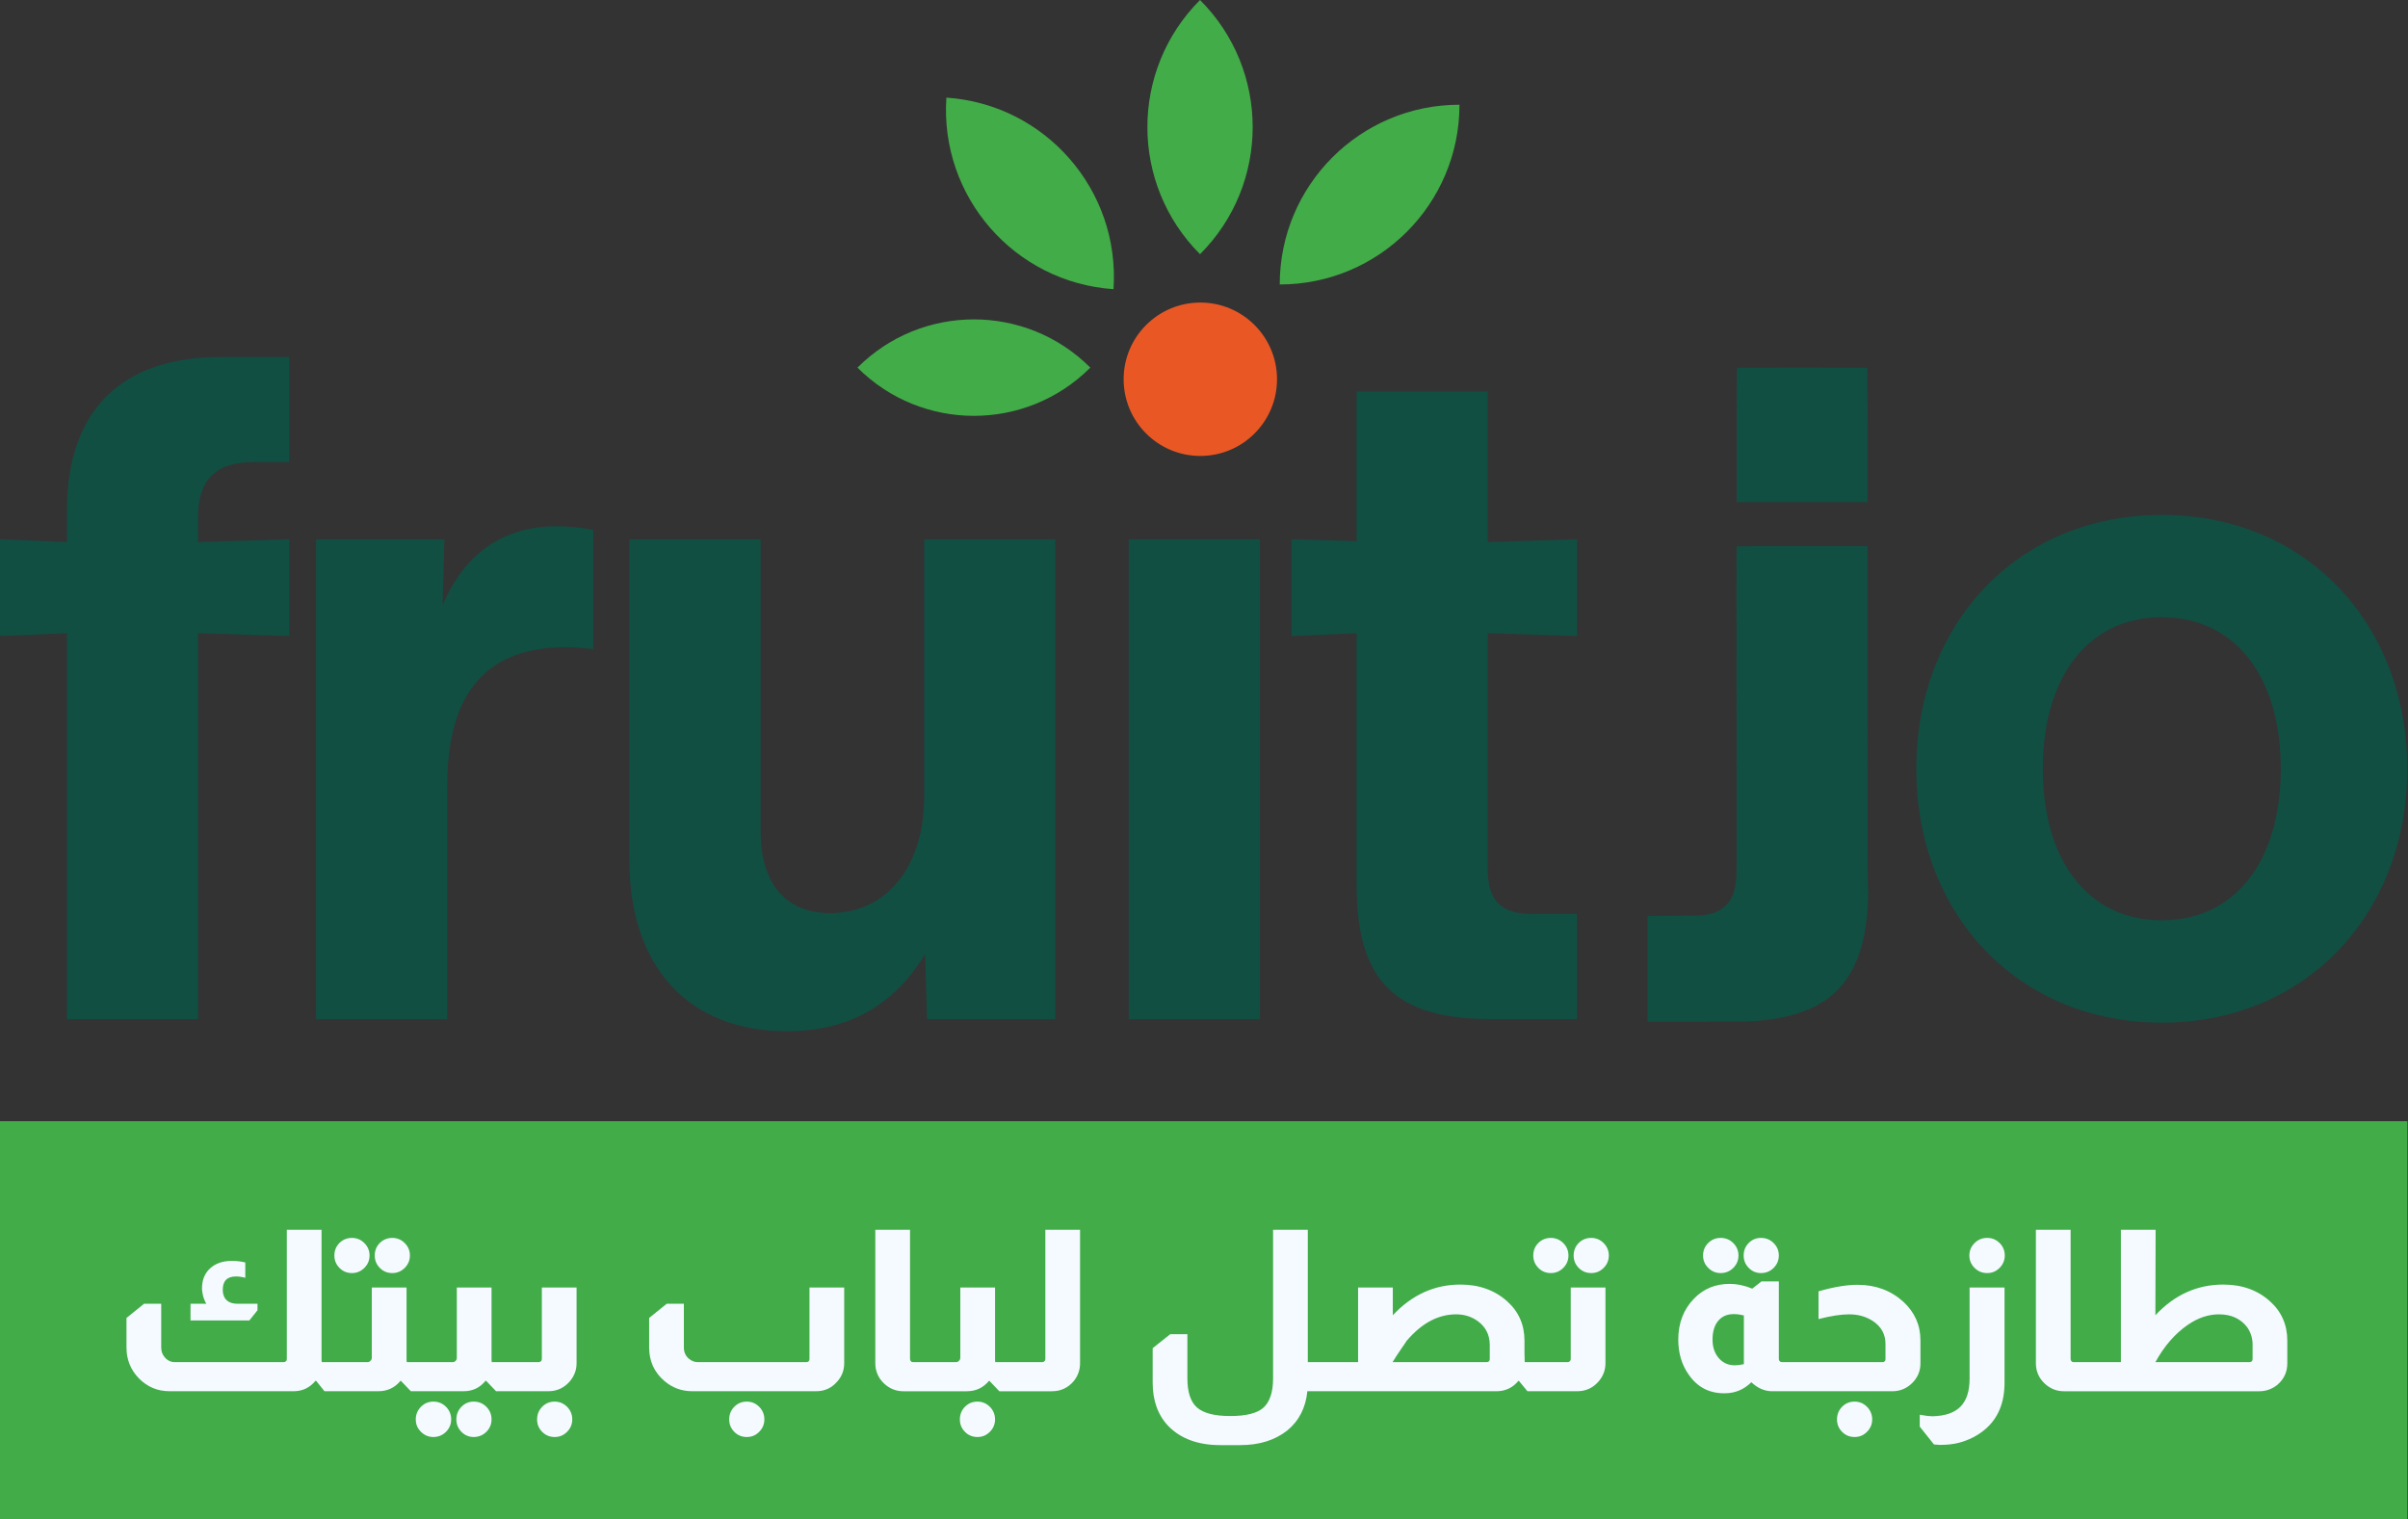
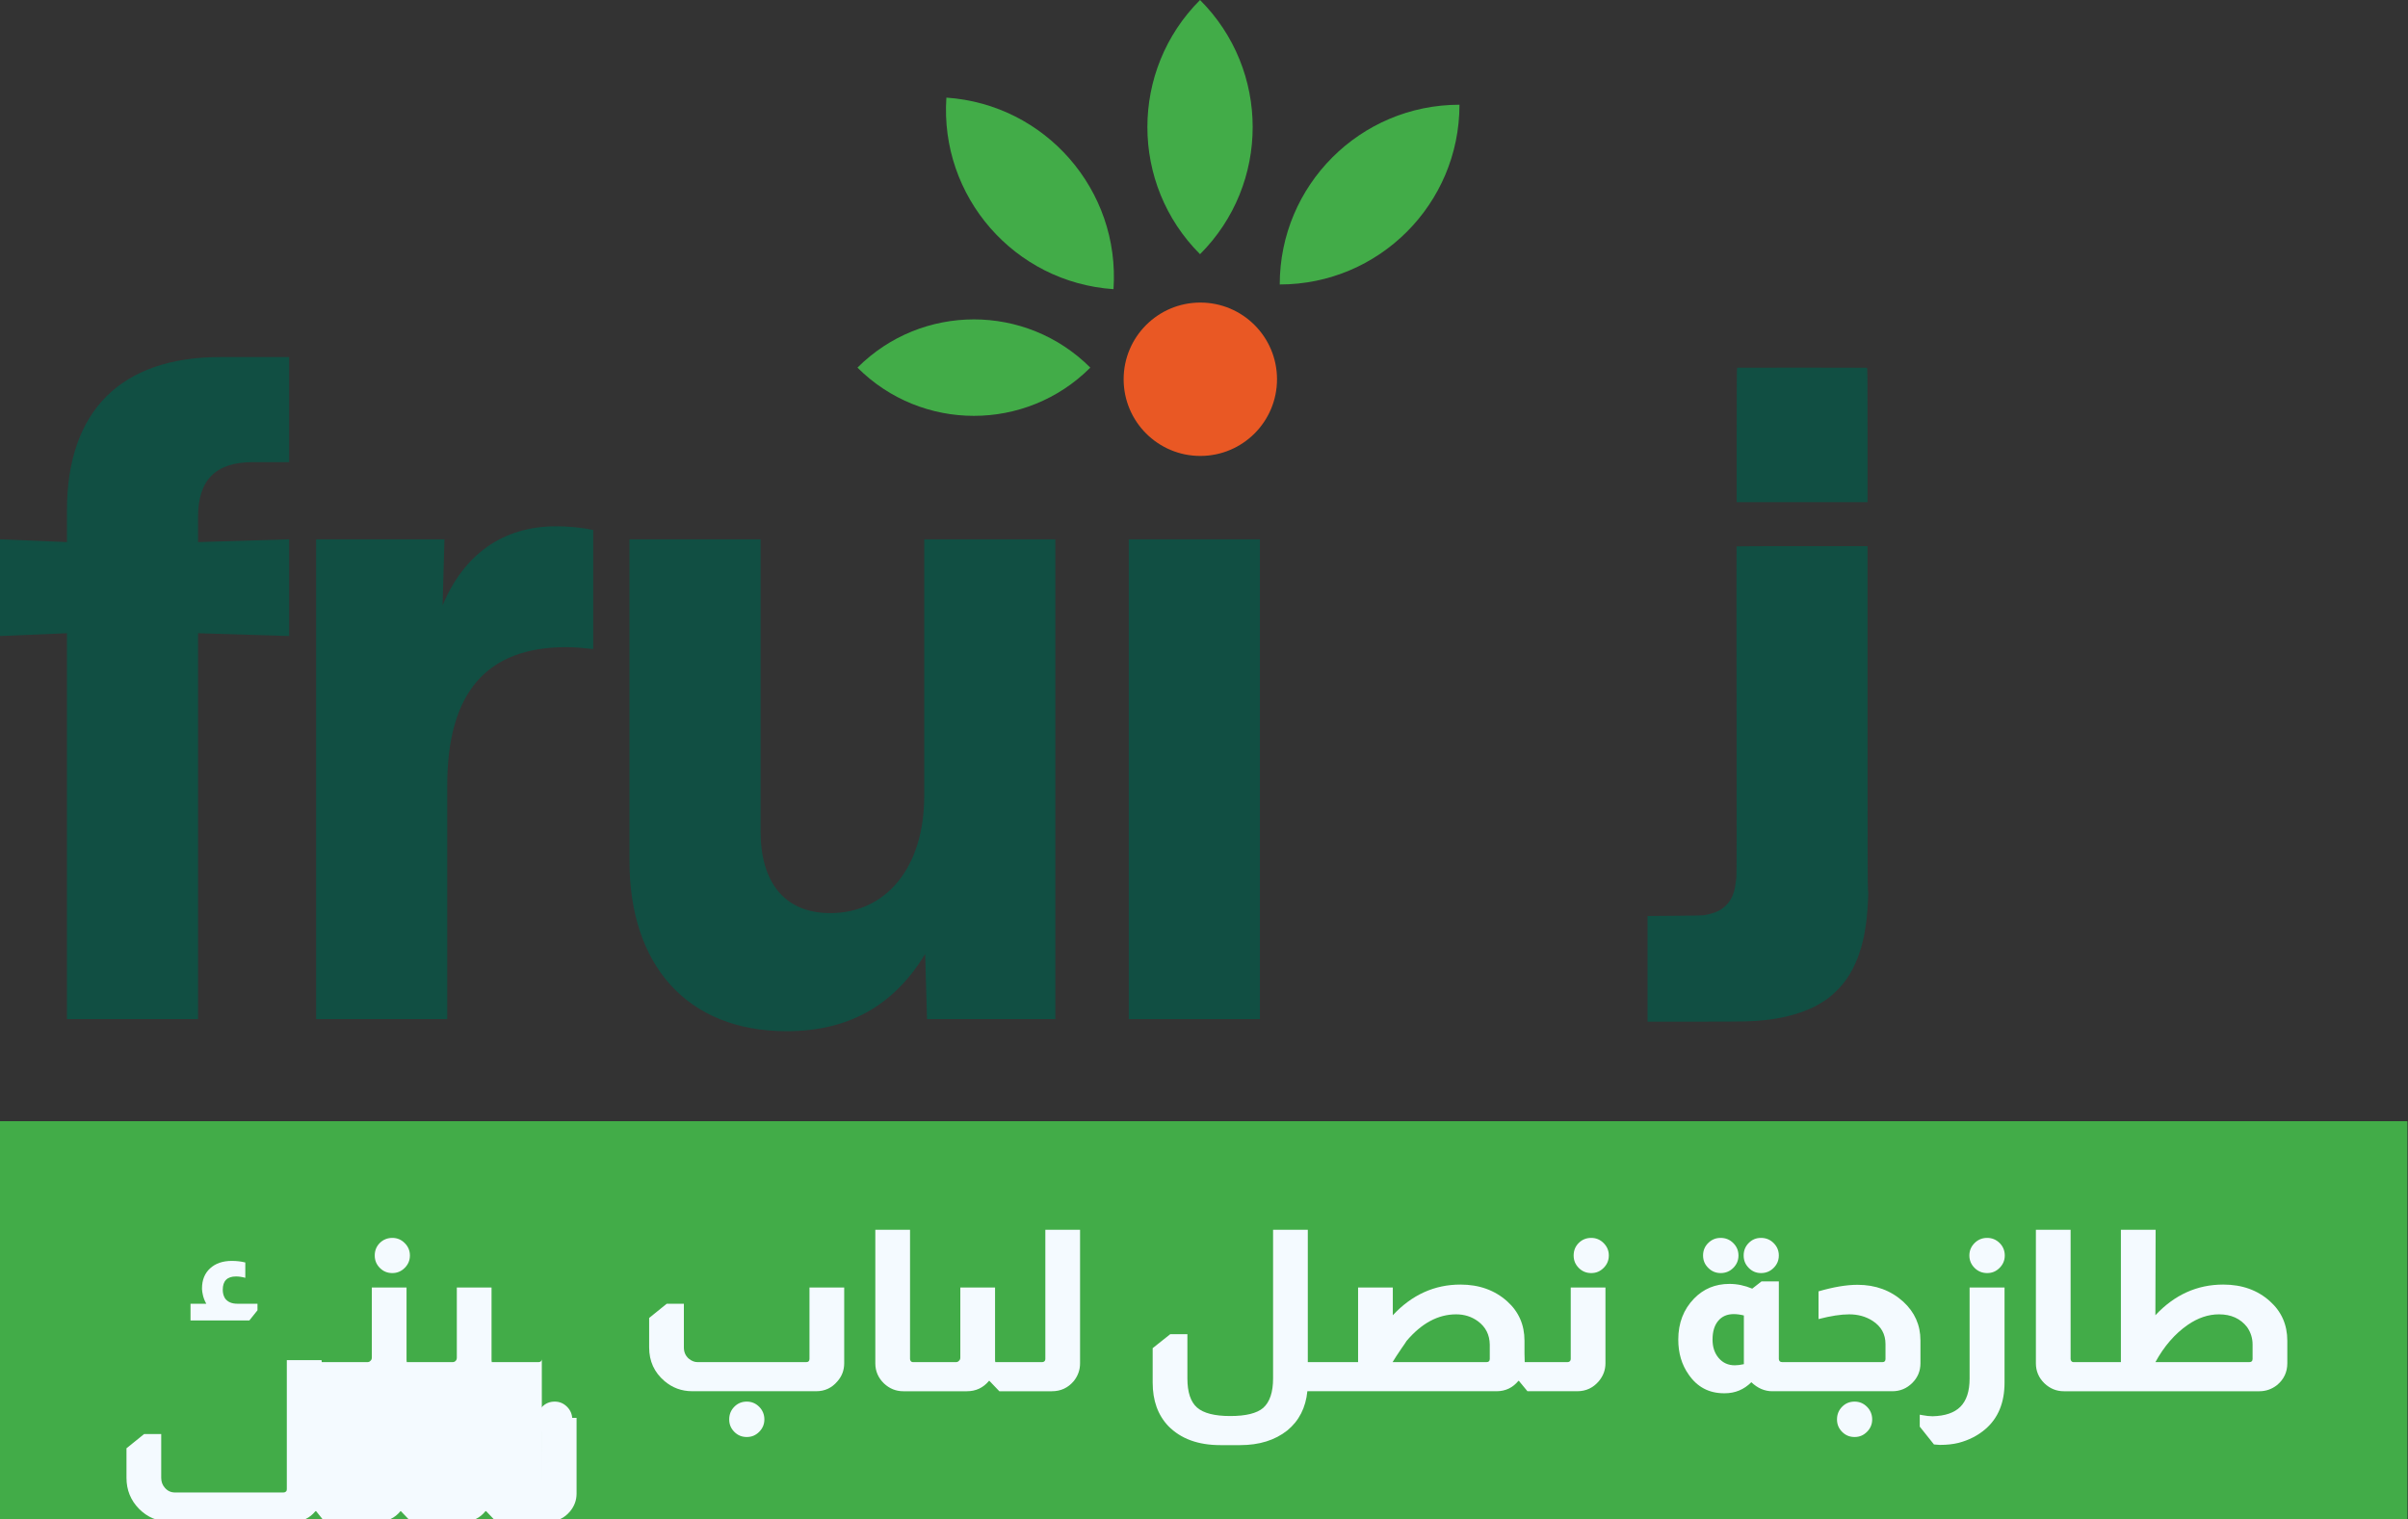
<svg xmlns="http://www.w3.org/2000/svg" viewBox="0 0 5001.56 3155.35" data-name="Layer 1" id="uuid-63f9e1bc-d61e-4c1c-a52d-d2d988137439">
  <rect x="0" y="0" width="5001.56" height="3155.35" fill="#333333" stroke="none" />
  <defs>
    <clipPath id="uuid-339b74ee-ec2a-4d52-9ce7-5a4f4d457058">
      <rect style="fill: #42ac48;" height="826.47" width="5000" y="2328.88" />
    </clipPath>
  </defs>
  <g data-name="63fd63fc96" id="uuid-b3ddf36f-23c9-4166-b450-b55607d7c295">
    <g>
      <path style="fill: #114f43;" d="M600.62,959.87v-218.24h-142.91c-206.65,0-318.66,112.02-318.66,318.66v65.66l-139.05-5.79v200.85l139.05-5.8v801.48h272.31v-801.48l189.26,5.8v-200.85l-189.26,5.79v-52.14c0-77.26,36.69-113.95,113.95-113.95h75.31Z" />
      <path style="fill: #114f43;" d="M1154.9,1093.12c-110.08,0-191.2,57.94-235.61,164.16l3.86-137.12h-266.52v996.53h272.31v-484.75c0-193.13,81.11-287.76,247.2-287.76,19.32,0,36.7,1.93,56.01,3.86v-247.2c-27.03-5.8-54.08-7.73-77.25-7.73Z" />
      <path style="fill: #114f43;" d="M1919.68,1653.19c0,148.71-79.18,243.34-195.06,243.34-96.57,0-144.85-65.66-144.85-169.95v-606.42h-272.31v668.22c0,216.3,119.74,353.42,326.39,353.42,127.47,0,222.1-52.15,287.76-160.3l3.86,135.19h266.52v-996.53h-272.31v533.03Z" />
      <path style="fill: #114f43;" d="M2616.87,2116.7v-996.53h-272.31v996.53h272.31Z" />
-       <path style="fill: #114f43;" d="M3275.43,1321.01v-200.85l-185.4,5.79v-312.87h-272.31v310.94l-135.19-3.86v200.85l135.19-5.8v521.44c0,200.86,79.19,280.04,280.04,280.04h177.68v-218.24h-90.77c-67.59,0-94.63-27.03-94.63-94.63v-488.61l185.4,5.8Z" />
      <path style="fill: #114f43; fill-rule: evenodd;" d="M3608.16,763.76c-.75.25-.97,31.54-.97,139.79v139.47h271.82v-139.54c0-132.3-.08-139.54-1.41-139.67-3.13-.3-268.53-.36-269.44-.05M3606.97,1134.81c-.26.27-.27,154.34,0,342.39.35,248.35.24,343.07-.42,346.14-.49,2.33-1.24,7.5-1.66,11.5-1.02,9.59-3.14,18.11-6.25,25.12-.62,1.4-1.13,2.75-1.13,3s-1.62,3.12-3.6,6.37c-7.59,12.51-19.95,22.05-34.72,26.8-5.45,1.75-8.16,2.42-18.55,4.58-3.47.72-20.93,1.13-61.7,1.44l-56.86.43v219.39h103.64c106.01,0,113.91-.18,141.16-3.29,18.46-2.1,30.39-4.2,48.39-8.53,10.43-2.5,33.69-9.97,35.04-11.25.42-.4,1.23-.73,1.8-.73,1.07,0,11.77-4.71,15.92-7.01,1.3-.72,4.2-2.26,6.45-3.43,6.42-3.35,22.51-13.67,23.86-15.31.22-.27,2.76-2.36,5.64-4.63,4.94-3.9,16.83-15.75,22.18-22.1,11.36-13.49,21.39-29.96,28.26-46.43,1.64-3.93,3.45-8.23,4.02-9.56,1.01-2.36,4.96-14.09,7.2-21.38.61-2,1.71-6.17,2.45-9.27s1.69-6.92,2.13-8.47c.43-1.55,1.09-4.64,1.47-6.86.38-2.22,1.06-6.03,1.5-8.47,3.44-18.7,5.52-38.46,6.72-63.94.75-15.94.75-21.01.03-21.74-.72-.73-.95-85.37-.95-358.1v-357.16h-135.78c-74.68,0-135.99.22-136.26.48" />
-       <path style="fill: #114f43;" d="M4490.15,2124.05c299.35,0,509.85-225.96,509.85-527.24s-210.51-527.24-509.85-527.24-509.86,225.96-509.86,527.24,210.51,527.24,509.86,527.24ZM4490.15,1911.61c-152.57,0-247.21-123.61-247.21-314.8s94.64-314.8,247.21-314.8,247.2,123.6,247.2,314.8-94.63,314.8-247.2,314.8Z" />
    </g>
    <g>
      <rect style="fill: #42ac48;" height="826.47" width="5000" y="2328.88" />
      <g style="clip-path: url(#uuid-339b74ee-ec2a-4d52-9ce7-5a4f4d457058);">
        <path style="fill: #42ac48;" d="M0,2328.88h5001.56v826.47H0v-826.47Z" />
      </g>
    </g>
    <g>
      <path style="fill: #f4faff;" d="M534.82,2721.46v-13.58h-41.69c-11.86,0-20.45-3.74-25.77-11.23-3.11-5-4.67-10.93-4.67-17.79,0-18.43,9.21-27.65,27.62-27.65,5.93,0,12.33.94,19.21,2.81v-31.85c-8.75-2.18-18.12-3.27-28.1-3.27-18.74,0-33.73,5.16-44.98,15.46-11.24,10.31-16.85,24.2-16.85,41.69v1.4c.32,4.38.79,7.81,1.42,10.31,1.25,6.86,3.74,13.57,7.48,20.12h-32.77v34.67h122.23l16.88-21.08Z" />
-       <path style="fill: #f4faff;" d="M731.04,2644.19c10,0,18.59-3.59,25.77-10.77,7.18-7.18,10.77-15.77,10.77-25.77s-3.59-18.57-10.77-25.75c-7.18-7.18-15.77-10.77-25.77-10.77s-18.97,3.52-26,10.54c-7.02,7.03-10.52,15.69-10.52,25.98s3.51,18.59,10.52,25.77c7.03,7.18,15.69,10.77,26,10.77Z" />
      <path style="fill: #f4faff;" d="M814.87,2644.19c10,0,18.59-3.59,25.77-10.77,7.18-7.18,10.77-15.77,10.77-25.77s-3.59-18.57-10.77-25.75c-7.18-7.18-15.77-10.77-25.77-10.77s-18.95,3.52-25.98,10.54c-7.03,7.03-10.54,15.69-10.54,25.98s3.51,18.59,10.54,25.77c7.03,7.18,15.69,10.77,25.98,10.77Z" />
      <path style="fill: #f4faff;" d="M983.96,2911.15c-10,0-18.52,3.59-25.54,10.77-7.02,7.18-10.52,15.92-10.52,26.23s3.51,18.59,10.52,25.77c7.03,7.18,15.54,10.77,25.54,10.77s19.05-3.59,26.23-10.77c7.18-7.18,10.77-15.77,10.77-25.77s-3.59-19.05-10.77-26.23-15.93-10.77-26.23-10.77Z" />
      <path style="fill: #f4faff;" d="M900.13,2911.15c-10,0-18.59,3.59-25.77,10.77-7.18,7.18-10.77,15.92-10.77,26.23s3.59,18.59,10.77,25.77c7.18,7.18,15.77,10.77,25.77,10.77s19.05-3.59,26.23-10.77c7.18-7.18,10.77-15.77,10.77-25.77s-3.59-19.05-10.77-26.23c-7.18-7.18-15.93-10.77-26.23-10.77Z" />
      <path style="fill: #f4faff;" d="M1152.09,2911.15c-10.31,0-18.97,3.59-26,10.77-7.02,7.18-10.52,15.92-10.52,26.23s3.51,18.59,10.52,25.77c7.03,7.18,15.69,10.77,26,10.77s18.57-3.59,25.75-10.77c7.19-7.18,10.79-15.77,10.79-25.77s-3.6-19.05-10.79-26.23c-7.18-7.18-15.77-10.77-25.75-10.77Z" />
-       <path style="fill: #f4faff;" d="M1125.4,2822.63c0,2.2-.79,3.92-2.35,5.17-1.25.93-2.81,1.4-4.69,1.4h-96.94c-.31-1.55-.46-2.96-.46-4.21v-150.81h-72.12v145.65c0,2.82-.79,5.01-2.35,6.56-1.56,1.88-3.9,2.81-7.02,2.81h-94.61c-.31-1.55-.46-2.96-.46-4.21v-150.81h-72.12v145.65c0,2.82-.94,5.01-2.81,6.56-1.57,1.88-3.76,2.81-6.56,2.81h-94.59c-.32-1.55-.48-2.96-.48-4.21v-270.71h-72.12v268.35c0,2.2-.62,3.76-1.88,4.69-1.25,1.25-2.97,1.88-5.15,1.88h-225.27c-8.43,0-15.46-3.28-21.08-9.83-5-5.62-7.5-12.49-7.5-20.6v-90.88h-35.58l-36.54,29.52v61.35c0,25.29,8.74,46.83,26.23,64.62,17.48,17.49,38.56,26.23,63.23,26.23h257.6c18.42,0,33.55-7.18,45.42-21.54h1.42l17.33,21.54h111.93c18.72,0,34.02-7.18,45.9-21.54h.94l20.6,21.54h109.59c18.73,0,33.88-7.18,45.44-21.54h1.4l20.6,21.54h108.67c18.11,0,33.09-7.03,44.96-21.08,9.05-10.92,13.58-23.25,13.58-37v-157.35h-72.12v148.46Z" />
+       <path style="fill: #f4faff;" d="M1125.4,2822.63c0,2.2-.79,3.92-2.35,5.17-1.25.93-2.81,1.4-4.69,1.4h-96.94c-.31-1.55-.46-2.96-.46-4.21v-150.81h-72.12v145.65c0,2.82-.79,5.01-2.35,6.56-1.56,1.88-3.9,2.81-7.02,2.81h-94.61c-.31-1.55-.46-2.96-.46-4.21v-150.81h-72.12v145.65c0,2.82-.94,5.01-2.81,6.56-1.57,1.88-3.76,2.81-6.56,2.81h-94.59c-.32-1.55-.48-2.96-.48-4.21h-72.12v268.35c0,2.2-.62,3.76-1.88,4.69-1.25,1.25-2.97,1.88-5.15,1.88h-225.27c-8.43,0-15.46-3.28-21.08-9.83-5-5.62-7.5-12.49-7.5-20.6v-90.88h-35.58l-36.54,29.52v61.35c0,25.29,8.74,46.83,26.23,64.62,17.48,17.49,38.56,26.23,63.23,26.23h257.6c18.42,0,33.55-7.18,45.42-21.54h1.42l17.33,21.54h111.93c18.72,0,34.02-7.18,45.9-21.54h.94l20.6,21.54h109.59c18.73,0,33.88-7.18,45.44-21.54h1.4l20.6,21.54h108.67c18.11,0,33.09-7.03,44.96-21.08,9.05-10.92,13.58-23.25,13.58-37v-157.35h-72.12v148.46Z" />
      <path style="fill: #f4faff;" d="M1681.32,2822.63c0,4.38-2.34,6.56-7.02,6.56h-225.27c-6.56,0-12.81-2.5-18.75-7.5-6.56-5.93-9.83-13.57-9.83-22.94v-90.88h-35.58l-36.54,29.52v61.35c0,28.41,10.61,51.66,31.85,69.77,16.54,14.06,35.74,21.08,57.6,21.08h257.6c17.79,0,32.46-6.86,44.02-20.6,9.36-10.62,14.04-23.11,14.04-37.48v-157.35h-72.12v148.46Z" />
      <path style="fill: #f4faff;" d="M1551.11,2911.15c-10.29,0-18.95,3.59-25.98,10.77-7.03,7.18-10.54,15.92-10.54,26.23s3.51,18.59,10.54,25.77c7.03,7.18,15.69,10.77,25.98,10.77s18.59-3.59,25.77-10.77c7.18-7.18,10.77-15.77,10.77-25.77s-3.59-19.05-10.77-26.23-15.77-10.77-25.77-10.77Z" />
-       <path style="fill: #f4faff;" d="M2030.23,2911.15c-10.31,0-18.97,3.59-26,10.77-7.02,7.18-10.52,15.92-10.52,26.23s3.51,18.59,10.52,25.77c7.03,7.18,15.69,10.77,26,10.77s18.59-3.59,25.77-10.77c7.18-7.18,10.77-15.77,10.77-25.77s-3.59-19.05-10.77-26.23c-7.18-7.18-15.77-10.77-25.77-10.77Z" />
      <path style="fill: #f4faff;" d="M2171.22,2822.63c0,2.2-.79,3.92-2.35,5.17-1.25.93-2.81,1.4-4.69,1.4h-96.94c-.31-1.55-.46-2.96-.46-4.21v-150.81h-72.13v145.65c0,2.82-.94,5.01-2.81,6.56-1.57,1.88-3.76,2.81-6.56,2.81h-88.52c-2.81,0-4.68-1.09-5.62-3.27l-.46-.48c-.32-1.25-.48-2.19-.48-2.81v-268.35h-72.12v277.25c0,16.24,5.93,30.14,17.79,41.69,11.55,10.93,24.98,16.4,40.29,16.4h132.08c18.72,0,34.02-7.18,45.9-21.54h.94l20.6,21.54h109.13c18.42,0,33.55-7.03,45.42-21.08,8.75-10.92,13.12-23.25,13.12-37v-277.25h-72.12v268.35Z" />
      <path style="fill: #f4faff;" d="M3305.07,2571.13c-10.29,0-18.95,3.52-25.98,10.54s-10.54,15.69-10.54,25.98,3.51,18.59,10.54,25.77c7.03,7.18,15.69,10.77,25.98,10.77s18.59-3.59,25.77-10.77,10.77-15.77,10.77-25.77-3.59-18.57-10.77-25.75c-7.18-7.18-15.77-10.77-25.77-10.77Z" />
-       <path style="fill: #f4faff;" d="M3221.23,2644.19c10,0,18.59-3.59,25.77-10.77s10.77-15.77,10.77-25.77-3.59-18.57-10.77-25.75c-7.18-7.18-15.77-10.77-25.77-10.77s-18.97,3.52-26,10.54c-7.02,7.03-10.52,15.69-10.52,25.98s3.51,18.59,10.52,25.77c7.03,7.18,15.69,10.77,26,10.77Z" />
      <path style="fill: #f4faff;" d="M3262.46,2822.63c0,2.2-.79,3.92-2.35,5.17-1.25.93-2.81,1.4-4.69,1.4h-88.5c-.31-8.43-.46-14.52-.46-18.27v-26.23c0-33.09-12.02-60.42-36.06-81.96-25.92-23.11-58.24-34.67-96.96-34.67-54.02,0-100.85,21.24-140.5,63.71v-57.6h-72.12v155.02h-104.45v-274.92h-72.12v308.65c0,28.72-6.87,49.17-20.6,61.35-13.11,11.23-35.91,16.85-68.38,16.85s-55.43-5.85-68.85-17.56c-13.43-11.71-20.15-31.93-20.15-60.65v-91.81h-35.58l-36.54,29.04v71.67c0,37.15,10.77,67.12,32.31,89.92,25.92,26.54,61.98,39.81,108.19,39.81h41.23c39.65,0,72.28-10.15,97.88-30.44,24.36-19.99,38.26-47.16,41.69-81.5h392.95c18.42,0,33.56-7.18,45.44-21.54h.94l17.79,21.54h103.5c18.11,0,33.09-7.03,44.96-21.08,9.05-10.92,13.58-23.25,13.58-37v-157.35h-72.12v148.46ZM3094.33,2822.63c0,4.38-2.35,6.56-7.04,6.56h-194.83c4.07-6.88,10.47-16.71,19.21-29.5,4.68-6.55,7.96-11.4,9.83-14.52,31.22-36.84,65.57-55.27,103.04-55.27,17.17,0,32.31,4.84,45.44,14.52,15.92,11.86,24.03,27.94,24.35,48.23v29.98Z" />
      <path style="fill: #f4faff;" d="M3573.91,2644.19c10.3,0,19.05-3.59,26.23-10.77s10.77-15.77,10.77-25.77-3.59-18.57-10.77-25.75c-7.18-7.18-15.93-10.77-26.23-10.77s-18.59,3.52-25.77,10.54c-7.18,7.03-10.77,15.69-10.77,25.98s3.59,18.59,10.77,25.77c7.18,7.18,15.77,10.77,25.77,10.77Z" />
      <path style="fill: #f4faff;" d="M3657.74,2644.19c10.3,0,19.05-3.59,26.23-10.77s10.77-15.77,10.77-25.77-3.59-18.57-10.77-25.75c-7.18-7.18-15.93-10.77-26.23-10.77s-18.49,3.52-25.52,10.54-10.54,15.69-10.54,25.98,3.51,18.59,10.54,25.77c7.03,7.18,15.53,10.77,25.52,10.77Z" />
      <path style="fill: #f4faff;" d="M3852.1,2911.15c-10.31,0-18.97,3.59-26,10.77-7.03,7.18-10.54,15.92-10.54,26.23s3.51,18.59,10.54,25.77c7.03,7.18,15.69,10.77,26,10.77s18.57-3.59,25.75-10.77c7.19-7.18,10.79-15.77,10.79-25.77s-3.6-19.05-10.79-26.23c-7.18-7.18-15.77-10.77-25.75-10.77Z" />
      <path style="fill: #f4faff;" d="M3988.85,2783.75c0-31.53-11.86-58.22-35.58-80.08-25.92-23.42-57.61-35.12-95.08-35.12-22.79,0-49.8,4.53-81.02,13.58v57.6c25.29-6.55,46.52-9.83,63.69-9.83,18.43,0,34.67,4.53,48.71,13.58,17.8,11.56,26.71,27.64,26.71,48.23v30.92c0,4.38-2.19,6.56-6.56,6.56h-207.47c-2.5,0-4.38-.62-5.62-1.88s-1.88-2.81-1.88-4.69v-161.1h-36.06l-19.21,14.98c-15.61-6.55-31.38-9.83-47.29-9.83-29.36,0-53.88,10.15-73.54,30.44-21.86,22.49-32.79,50.91-32.79,85.25,0,28.1,7.19,52.29,21.56,72.58,17.79,25.92,42.3,38.88,73.52,38.88h1.42c21.54,0,39.96-7.65,55.25-22.94,13.12,12.49,27.65,18.73,43.56,18.73h249.15c16.23,0,30.13-5.78,41.69-17.33,11.23-11.23,16.85-24.82,16.85-40.75v-47.77ZM3622.14,2833.4c-7.18,1.57-13.43,2.35-18.73,2.35-13.74,0-24.9-4.99-33.48-14.98-8.58-10-12.88-22.8-12.88-38.42,0-16.55,3.9-29.51,11.71-38.88,7.8-9.38,18.57-14.06,32.31-14.06,6.55,0,13.57.94,21.06,2.81v101.17Z" />
      <path style="fill: #f4faff;" d="M4127.49,2571.13c-10.31,0-19.05,3.59-26.23,10.77-7.18,7.18-10.77,15.77-10.77,25.75s3.59,18.59,10.77,25.77c7.18,7.18,15.92,10.77,26.23,10.77s18.57-3.59,25.75-10.77c7.19-7.18,10.79-15.77,10.79-25.77s-3.6-18.95-10.79-25.98c-7.18-7.03-15.77-10.54-25.75-10.54Z" />
      <path style="fill: #f4faff;" d="M4090.97,2863.38c0,26.22-6.41,45.73-19.21,58.54-12.49,12.48-31.69,19.04-57.6,19.67-6.25,0-13.43-.78-21.54-2.33-2.5-.31-4.22-.62-5.17-.94v24.83l29.52,37,12.17.92c14.68,0,27.64-1.41,38.88-4.21,21.54-5.62,40.11-15.15,55.73-28.56,26.54-22.79,39.81-54.95,39.81-96.48v-197.65h-72.58v189.21Z" />
      <path style="fill: #f4faff;" d="M4714.81,2702.73c-25.61-23.11-57.93-34.67-96.96-34.67-54.33,0-101.33,21.24-140.98,63.71l.48-177.5h-72.12v274.92h-97.89c-2.81,0-4.68-1.09-5.62-3.27l-.46-.48c-.32-1.25-.48-2.19-.48-2.81v-268.35h-72.12v277.25c0,16.24,5.93,30.14,17.79,41.69,11.55,10.93,24.98,16.4,40.29,16.4h406.06c13.43,0,25.61-4.21,36.54-12.65,14.36-11.86,21.54-27.01,21.54-45.44v-46.83c0-33.09-12.02-60.42-36.06-81.96ZM4678.75,2822.63c0,4.38-2.35,6.56-7.04,6.56h-194.83c18.11-33.09,40.44-58.85,66.98-77.27,21.23-14.68,42.94-22.02,65.1-22.02,25.29,0,44.8,8.9,58.54,26.69,7.5,10.93,11.25,22.95,11.25,36.06v29.98Z" />
    </g>
    <path style="fill: #42ac48;" d="M3031.42,217.51c-206.19,0-373.33,167.15-373.33,373.33,206.19,0,373.33-167.15,373.33-373.33Z" />
    <path style="fill: #42ac48;" d="M2492.54,0c-145.8,145.8-145.8,382.18,0,527.97,145.8-145.8,145.8-382.18,0-527.97Z" />
    <path style="fill: #42ac48;" d="M1965.7,202.77c-14,205.71,141.41,383.82,347.12,397.83,14-205.71-141.41-383.82-347.12-397.83Z" />
    <path style="fill: #42ac48;" d="M1781.01,763.56c133.55,133.56,350.09,133.56,483.64,0-133.55-133.56-350.09-133.56-483.64,0Z" />
  </g>
  <circle style="fill: #e95824;" r="159.28" cy="787.71" cx="2493.15" />
</svg>